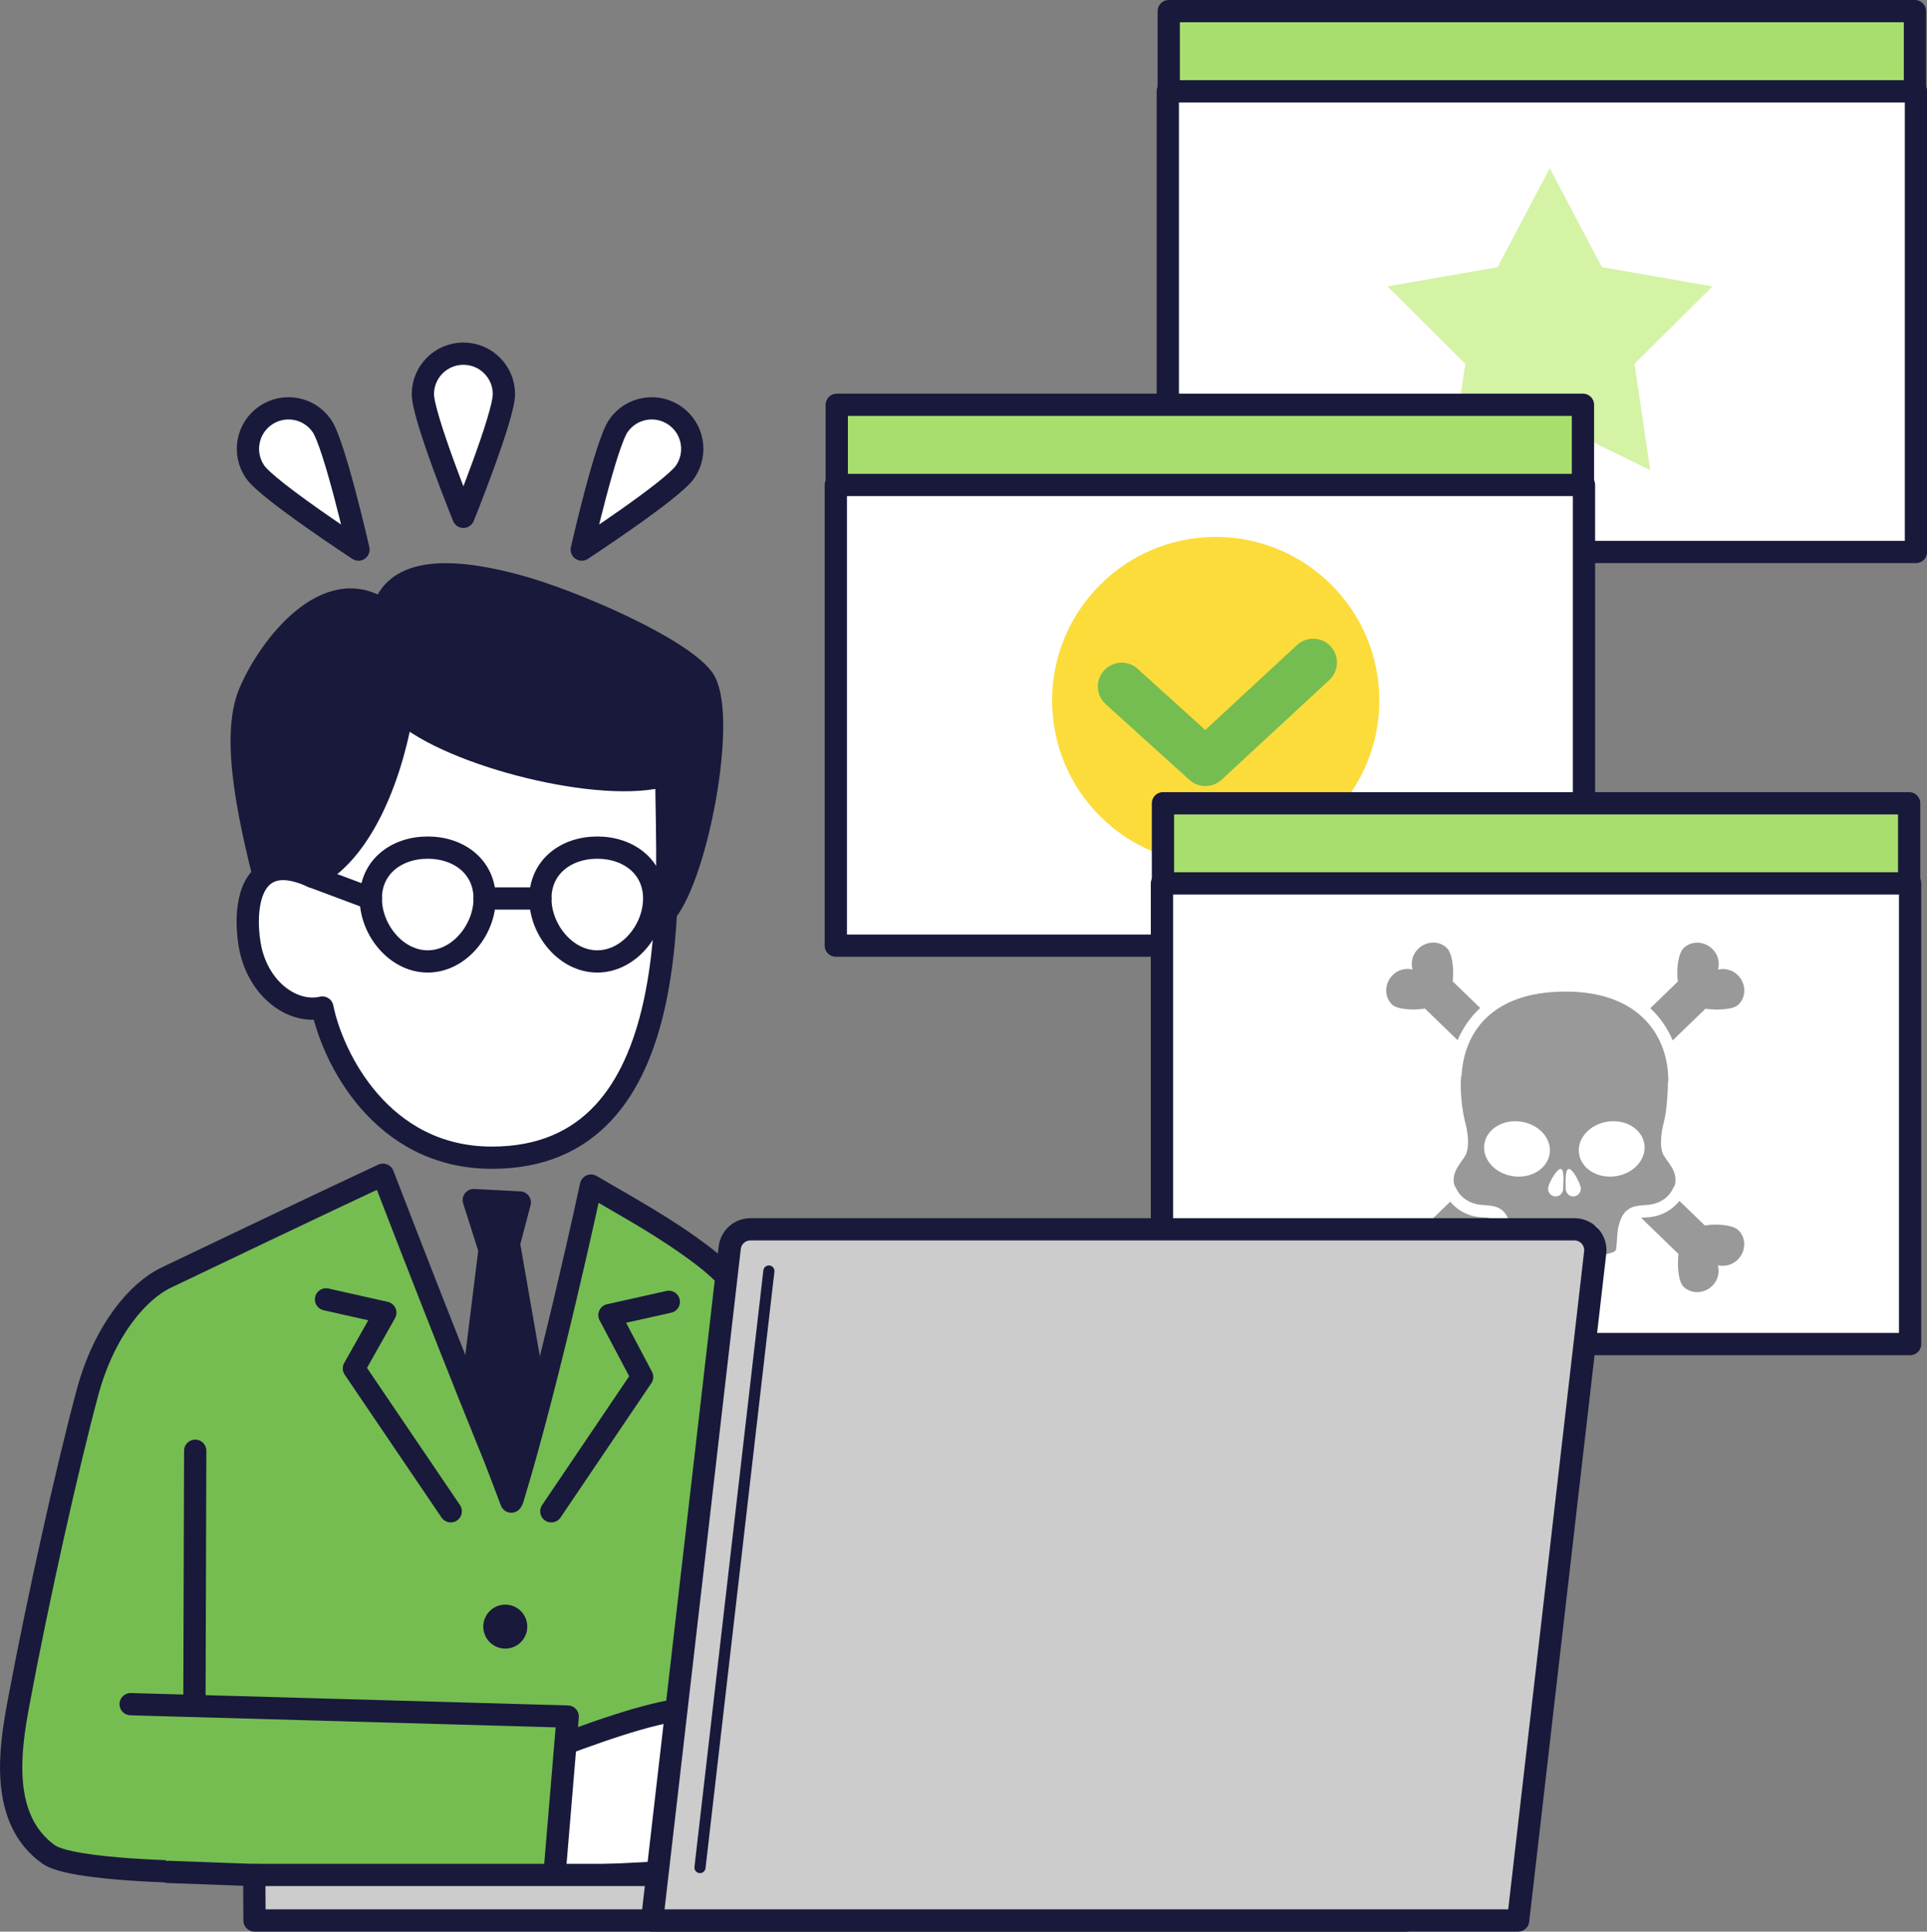
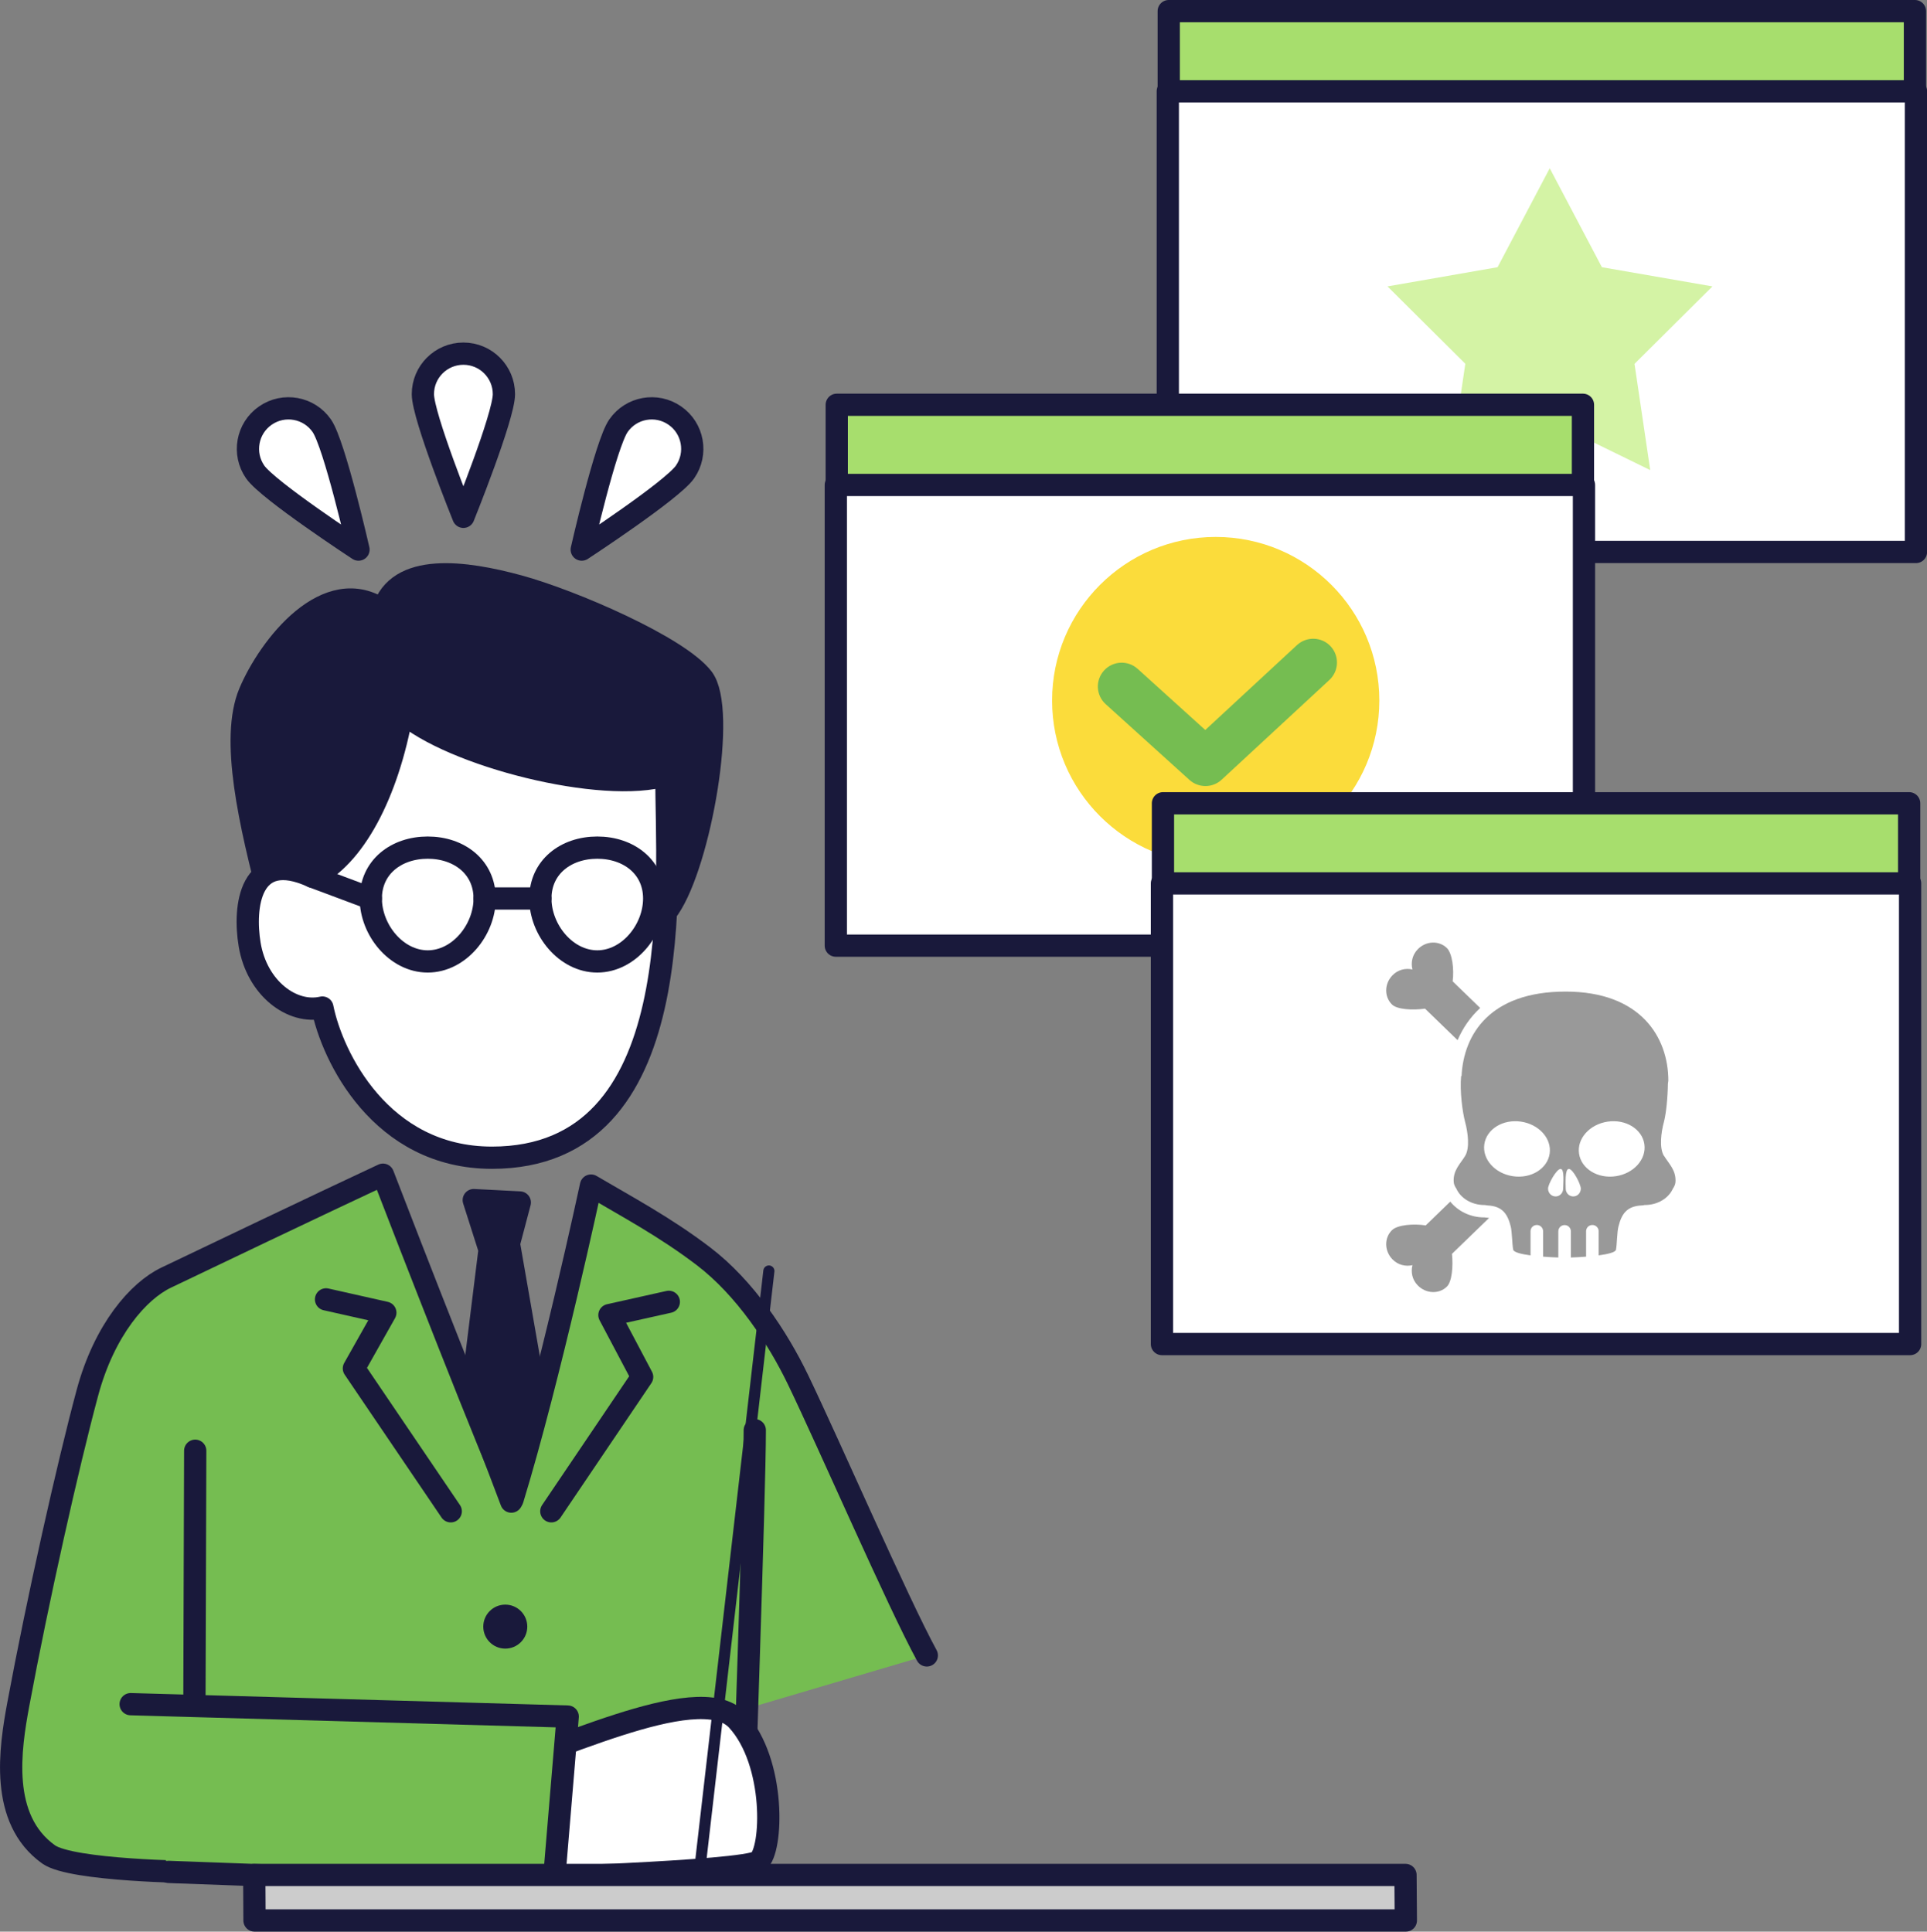
<svg xmlns="http://www.w3.org/2000/svg" id="Layer_2" data-name="Layer 2" viewBox="0 0 226.84 227.43">
  <rect x="0" y="0" width="226.84" height="227.43" fill="#808080" stroke="none" />
  <defs>
    <style>
      .cls-1 {
        fill: #fff;
      }

      .cls-1, .cls-2, .cls-3, .cls-4, .cls-5, .cls-6, .cls-7 {
        stroke: #19193b;
        stroke-linecap: round;
        stroke-linejoin: round;
      }

      .cls-1, .cls-2, .cls-3, .cls-5, .cls-6, .cls-7 {
        stroke-width: 2.62px;
      }

      .cls-8, .cls-5 {
        fill: #19193b;
      }

      .cls-9 {
        fill: #fbdc3b;
      }

      .cls-2 {
        fill: #a7de6d;
      }

      .cls-3 {
        fill: #ccc;
      }

      .cls-4 {
        stroke-width: 1.31px;
      }

      .cls-4, .cls-6 {
        fill: none;
      }

      .cls-10, .cls-7 {
        fill: #75bd51;
      }

      .cls-11 {
        fill: #d4f3a5;
      }

      .cls-12 {
        fill: #999;
      }
    </style>
  </defs>
  <g id="_レイヤー_2" data-name="レイヤー 2">
    <g>
      <rect class="cls-2" x="137.58" y="1.31" width="87.84" height="63.12" />
      <rect class="cls-1" x="137.47" y="10.75" width="88.07" height="54.24" />
      <path class="cls-11" d="M172.5,42.84l-9.17-9.12,12.96-2.26,6.14-11.65,6.14,11.65,13.01,2.26-9.17,9.12,1.85,12.51-11.83-5.78-11.79,5.78,1.85-12.51Z" />
      <rect class="cls-2" x="98.5" y="47.66" width="87.84" height="63.12" />
      <rect class="cls-1" x="98.39" y="57.1" width="88.07" height="54.24" />
      <g>
        <circle class="cls-9" cx="143.11" cy="82.48" r="19.26" />
        <path class="cls-10" d="M141.9,92.55c-.67,0-1.35-.24-1.88-.72l-9.86-8.92c-1.15-1.04-1.24-2.81-.2-3.96,1.04-1.15,2.81-1.24,3.96-.2l7.96,7.2,10.8-10c1.14-1.05,2.91-.98,3.96.15,1.05,1.14.98,2.91-.15,3.96l-12.68,11.74c-.54.5-1.22.75-1.9.75Z" />
      </g>
      <rect class="cls-2" x="136.9" y="94.58" width="87.84" height="63.12" />
      <rect class="cls-1" x="136.78" y="104.01" width="88.07" height="54.24" />
      <g>
        <path class="cls-12" d="M195.87,136.09c-.57-.94-.33-2.77,0-3.99.27-1.02.45-2.93.47-4.5,0-.12.05-.23.05-.36,0-5.08-3.22-10.49-12.1-10.49s-12,5.02-12.24,9.94h-.05c-.17,1.78.15,4.2.47,5.42.33,1.22.57,3.05,0,3.99-.57.94-1.45,1.7-1.34,3.09.02.27.14.52.31.77.5,1.11,1.78,1.92,3.3,1.92.01,0,.02,0,.03,0,.12.02.24.04.34.05,1.79.08,2.37,1.06,2.73,2.48.16.65.16,2.08.29,2.73.06.3.92.52,2.04.67v-2.84c0-.41.33-.74.74-.74s.74.33.74.74v2.99c.61.05,1.22.08,1.79.1v-3.08c0-.41.33-.74.74-.74s.74.33.74.74v3.08c.57-.02,1.18-.05,1.79-.1v-2.99c0-.41.33-.74.74-.74s.74.33.74.74v2.84c1.12-.15,1.98-.37,2.04-.67.12-.65.12-2.08.29-2.73.36-1.43.94-2.4,2.73-2.48.11,0,.23-.03.34-.05.01,0,.02,0,.03,0,1.52,0,2.8-.8,3.3-1.92.17-.25.29-.51.31-.77.1-1.39-.77-2.16-1.34-3.09ZM178.11,138.49c-2.12-.31-3.64-1.99-3.38-3.77s2.19-2.97,4.31-2.66c2.12.31,3.64,1.99,3.38,3.77-.26,1.78-2.19,2.97-4.31,2.66ZM184.01,139.95c0,.51-.4.92-.89.92s-.89-.41-.89-.92.99-2.32,1.48-2.32.3,1.81.3,2.32ZM185.2,140.87c-.49,0-.89-.41-.89-.92s-.12-2.32.37-2.32,1.41,1.81,1.41,2.32-.4.92-.89.92ZM190.19,138.49c-2.12.31-4.05-.88-4.31-2.66-.26-1.78,1.26-3.46,3.38-3.77,2.12-.31,4.05.88,4.31,2.66.26,1.78-1.26,3.46-3.38,3.77Z" />
        <g>
-           <path class="cls-12" d="M200.68,144.28l-2.99-2.89c-.91,1.18-2.38,1.94-4.04,1.95-.12.02-.25.03-.36.04-.04,0-.06,0-.1.01l4.39,4.25c-.16,1.51.01,3.29.6,3.86.94.91,2.47.84,3.43-.15.65-.67.83-1.58.62-2.38.81.19,1.72-.02,2.36-.69.96-.99.98-2.53.04-3.44-.63-.61-2.5-.79-3.96-.55Z" />
          <path class="cls-12" d="M171,115.56c.19-1.46-.05-3.32-.68-3.94-.94-.91-2.47-.84-3.43.15-.65.67-.83,1.58-.62,2.38-.81-.19-1.72.02-2.36.69-.96.99-.98,2.53-.04,3.44.59.57,2.37.69,3.88.48l3.83,3.71c.59-1.37,1.45-2.67,2.66-3.79l-3.23-3.13Z" />
          <path class="cls-12" d="M174.7,143.34c-1.62-.01-3.07-.73-3.98-1.86l-2.89,2.8c-1.46-.23-3.32-.06-3.96.55-.94.91-.92,2.44.04,3.44.65.67,1.55.88,2.36.69-.21.81-.03,1.72.62,2.38.96.99,2.5,1.06,3.43.15.59-.57.76-2.35.6-3.86l4.37-4.23c-.08,0-.14-.03-.23-.03-.1,0-.21-.02-.36-.04Z" />
-           <path class="cls-12" d="M196.9,122.5l3.86-3.73c1.51.21,3.29.09,3.88-.48.94-.91.92-2.44-.04-3.44-.65-.67-1.55-.88-2.36-.69.21-.81.03-1.72-.62-2.38-.96-.99-2.5-1.06-3.43-.15-.63.61-.87,2.47-.68,3.94l-3.24,3.14c1.19,1.12,2.06,2.41,2.64,3.81Z" />
        </g>
      </g>
      <g>
        <g>
-           <polygon class="cls-10" points="87 224.46 23.05 218.78 21.76 203.11 86.64 198.69 87 224.46" />
          <path class="cls-7" d="M109.1,194.91c-3.42-6.27-11.44-24.74-15.15-32.44-2.4-4.99-6.27-10.84-11.12-14.54-4.53-3.46-9.09-5.88-13.26-8.34,0,0-4.85,22.6-9.23,36.93-2.17-4.46-12.69-31.51-15.26-38.21-6.42,2.99-22.65,10.74-25.52,12.12-3.28,1.57-7.27,6.13-9.27,13.55-2.3,8.55-5.86,24.44-8.13,36.65-.98,5.28-2.26,13.55,3.56,17.71,2.71,1.93,17.04,2.08,17.04,2.08" />
-           <path class="cls-5" d="M45.08,71.86c1.71-5.7,9.7-4.56,15.97-2.85,6.27,1.71,18.82,7.13,21.67,10.84,2.85,3.71-.29,21.67-3.99,27.09-3.71,5.42-44.22,9.36-46.77-.29-2.57-9.7-4.85-19.68-2.57-25.1,2.28-5.42,9.13-14.26,15.68-9.7Z" />
+           <path class="cls-5" d="M45.08,71.86c1.71-5.7,9.7-4.56,15.97-2.85,6.27,1.71,18.82,7.13,21.67,10.84,2.85,3.71-.29,21.67-3.99,27.09-3.71,5.42-44.22,9.36-46.77-.29-2.57-9.7-4.85-19.68-2.57-25.1,2.28-5.42,9.13-14.26,15.68-9.7" />
          <path class="cls-1" d="M78.44,91.25c0,12.55,2.91,45.06-20.53,45.06-13.12,0-18.82-11.98-19.96-17.68-3.57.82-7.7-2.28-8.56-7.41-.74-4.43,0-11.41,7.41-7.99,4.85-2.28,8.84-9.7,10.55-19.39,5.7,5.13,23.67,9.7,31.08,7.41Z" />
          <path class="cls-1" d="M43.65,105.79c0,3.7,3,7.41,6.7,7.41,3.7,0,6.7-3.71,6.7-7.41s-3-5.99-6.7-5.99-6.7,2.29-6.7,5.99Z" />
          <path class="cls-1" d="M63.61,105.79c0,3.7,3,7.41,6.7,7.41,3.7,0,6.7-3.71,6.7-7.41s-3-5.99-6.7-5.99c-3.7,0-6.7,2.29-6.7,5.99Z" />
          <line class="cls-6" x1="43.65" y1="105.79" x2="36.81" y2="103.23" />
          <line class="cls-6" x1="57.05" y1="105.79" x2="63.61" y2="105.79" />
          <path class="cls-6" d="M88.85,168.39c0,7.41-1.35,44.94-1.64,56.07" />
          <line class="cls-6" x1="22.98" y1="170.81" x2="22.83" y2="218.74" />
          <polygon class="cls-5" points="55.77 141.3 61.19 141.58 59.91 146.43 63.19 165.25 60.19 176.8 55.49 164.4 57.63 147.14 55.77 141.3" />
          <polyline class="cls-6" points="78.73 153.28 71.74 154.84 75.59 162.12 64.9 177.94" />
          <polyline class="cls-6" points="38.38 152.99 45.36 154.56 41.66 161.12 53.06 177.94" />
          <circle class="cls-8" cx="59.48" cy="191.52" r="2.59" />
          <circle class="cls-8" cx="59.48" cy="208.46" r="2.59" />
        </g>
        <path class="cls-1" d="M56.89,208.46c7.03-1.36,25.32-10.92,29.9-5.93,4.57,4.99,4.16,15.38,2.49,16.63-1.66,1.25-29.93,2.08-29.93,2.08l-2.46-12.77Z" />
        <polyline class="cls-7" points="15.38 200.65 66.83 202.11 65.16 222.06 19.85 220.4" />
        <path class="cls-1" d="M49.78,46.41c0-2.64,2.14-4.77,4.77-4.77,2.64,0,4.77,2.14,4.77,4.77s-4.77,14.44-4.77,14.44c0,0-4.77-11.8-4.77-14.44Z" />
        <path class="cls-1" d="M30.04,55.57c-1.5-2.16-.97-5.14,1.2-6.64,2.16-1.5,5.14-.97,6.64,1.2,1.5,2.16,4.32,14.58,4.32,14.58,0,0-10.65-6.97-12.16-9.14Z" />
        <path class="cls-1" d="M80.64,55.57c1.5-2.16.97-5.14-1.2-6.64-2.16-1.5-5.14-.97-6.64,1.2-1.5,2.16-4.32,14.58-4.32,14.58,0,0,10.65-6.97,12.16-9.14Z" />
        <g>
          <polygon class="cls-3" points="165.49 226.12 29.96 226.12 29.93 220.76 165.45 220.76 165.49 226.12" />
-           <path class="cls-3" d="M178.71,226.12h-101.95l9.14-79.2c.14-1.24,1.19-2.18,2.44-2.18h97c1.47,0,2.61,1.28,2.44,2.74l-9.07,78.64Z" />
          <line class="cls-4" x1="82.4" y1="219.89" x2="90.51" y2="149.65" />
        </g>
      </g>
    </g>
  </g>
</svg>